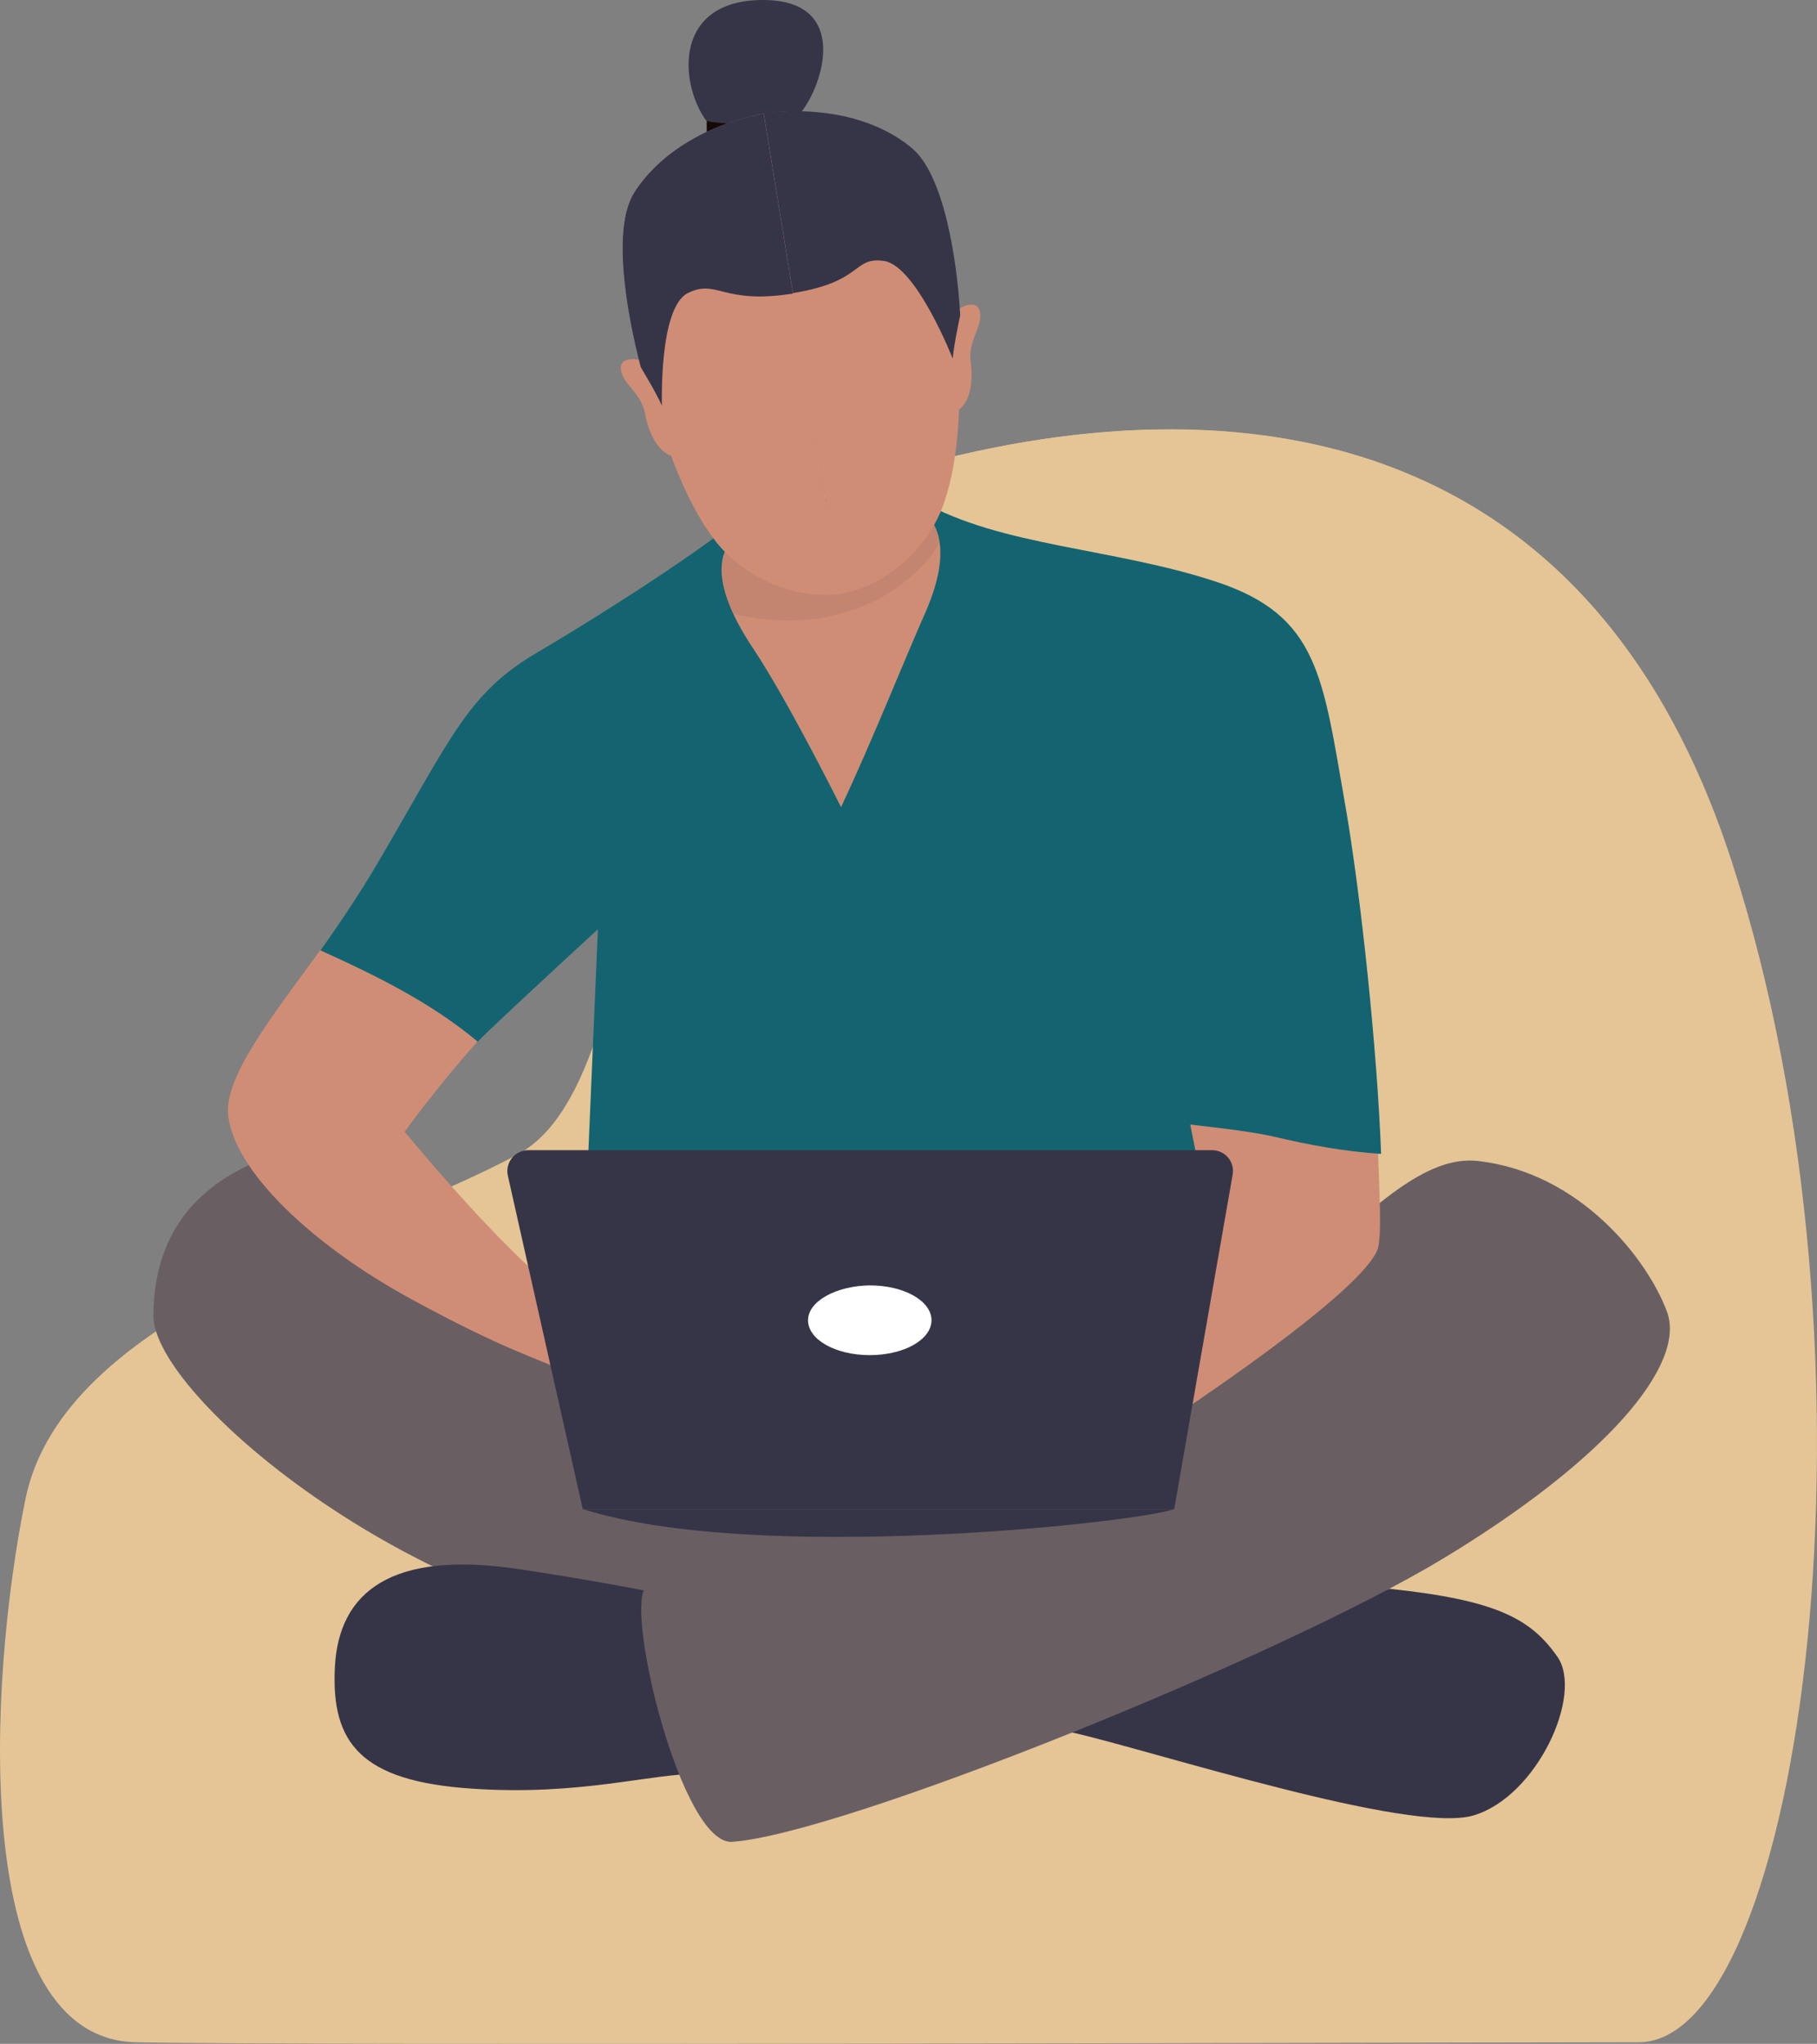
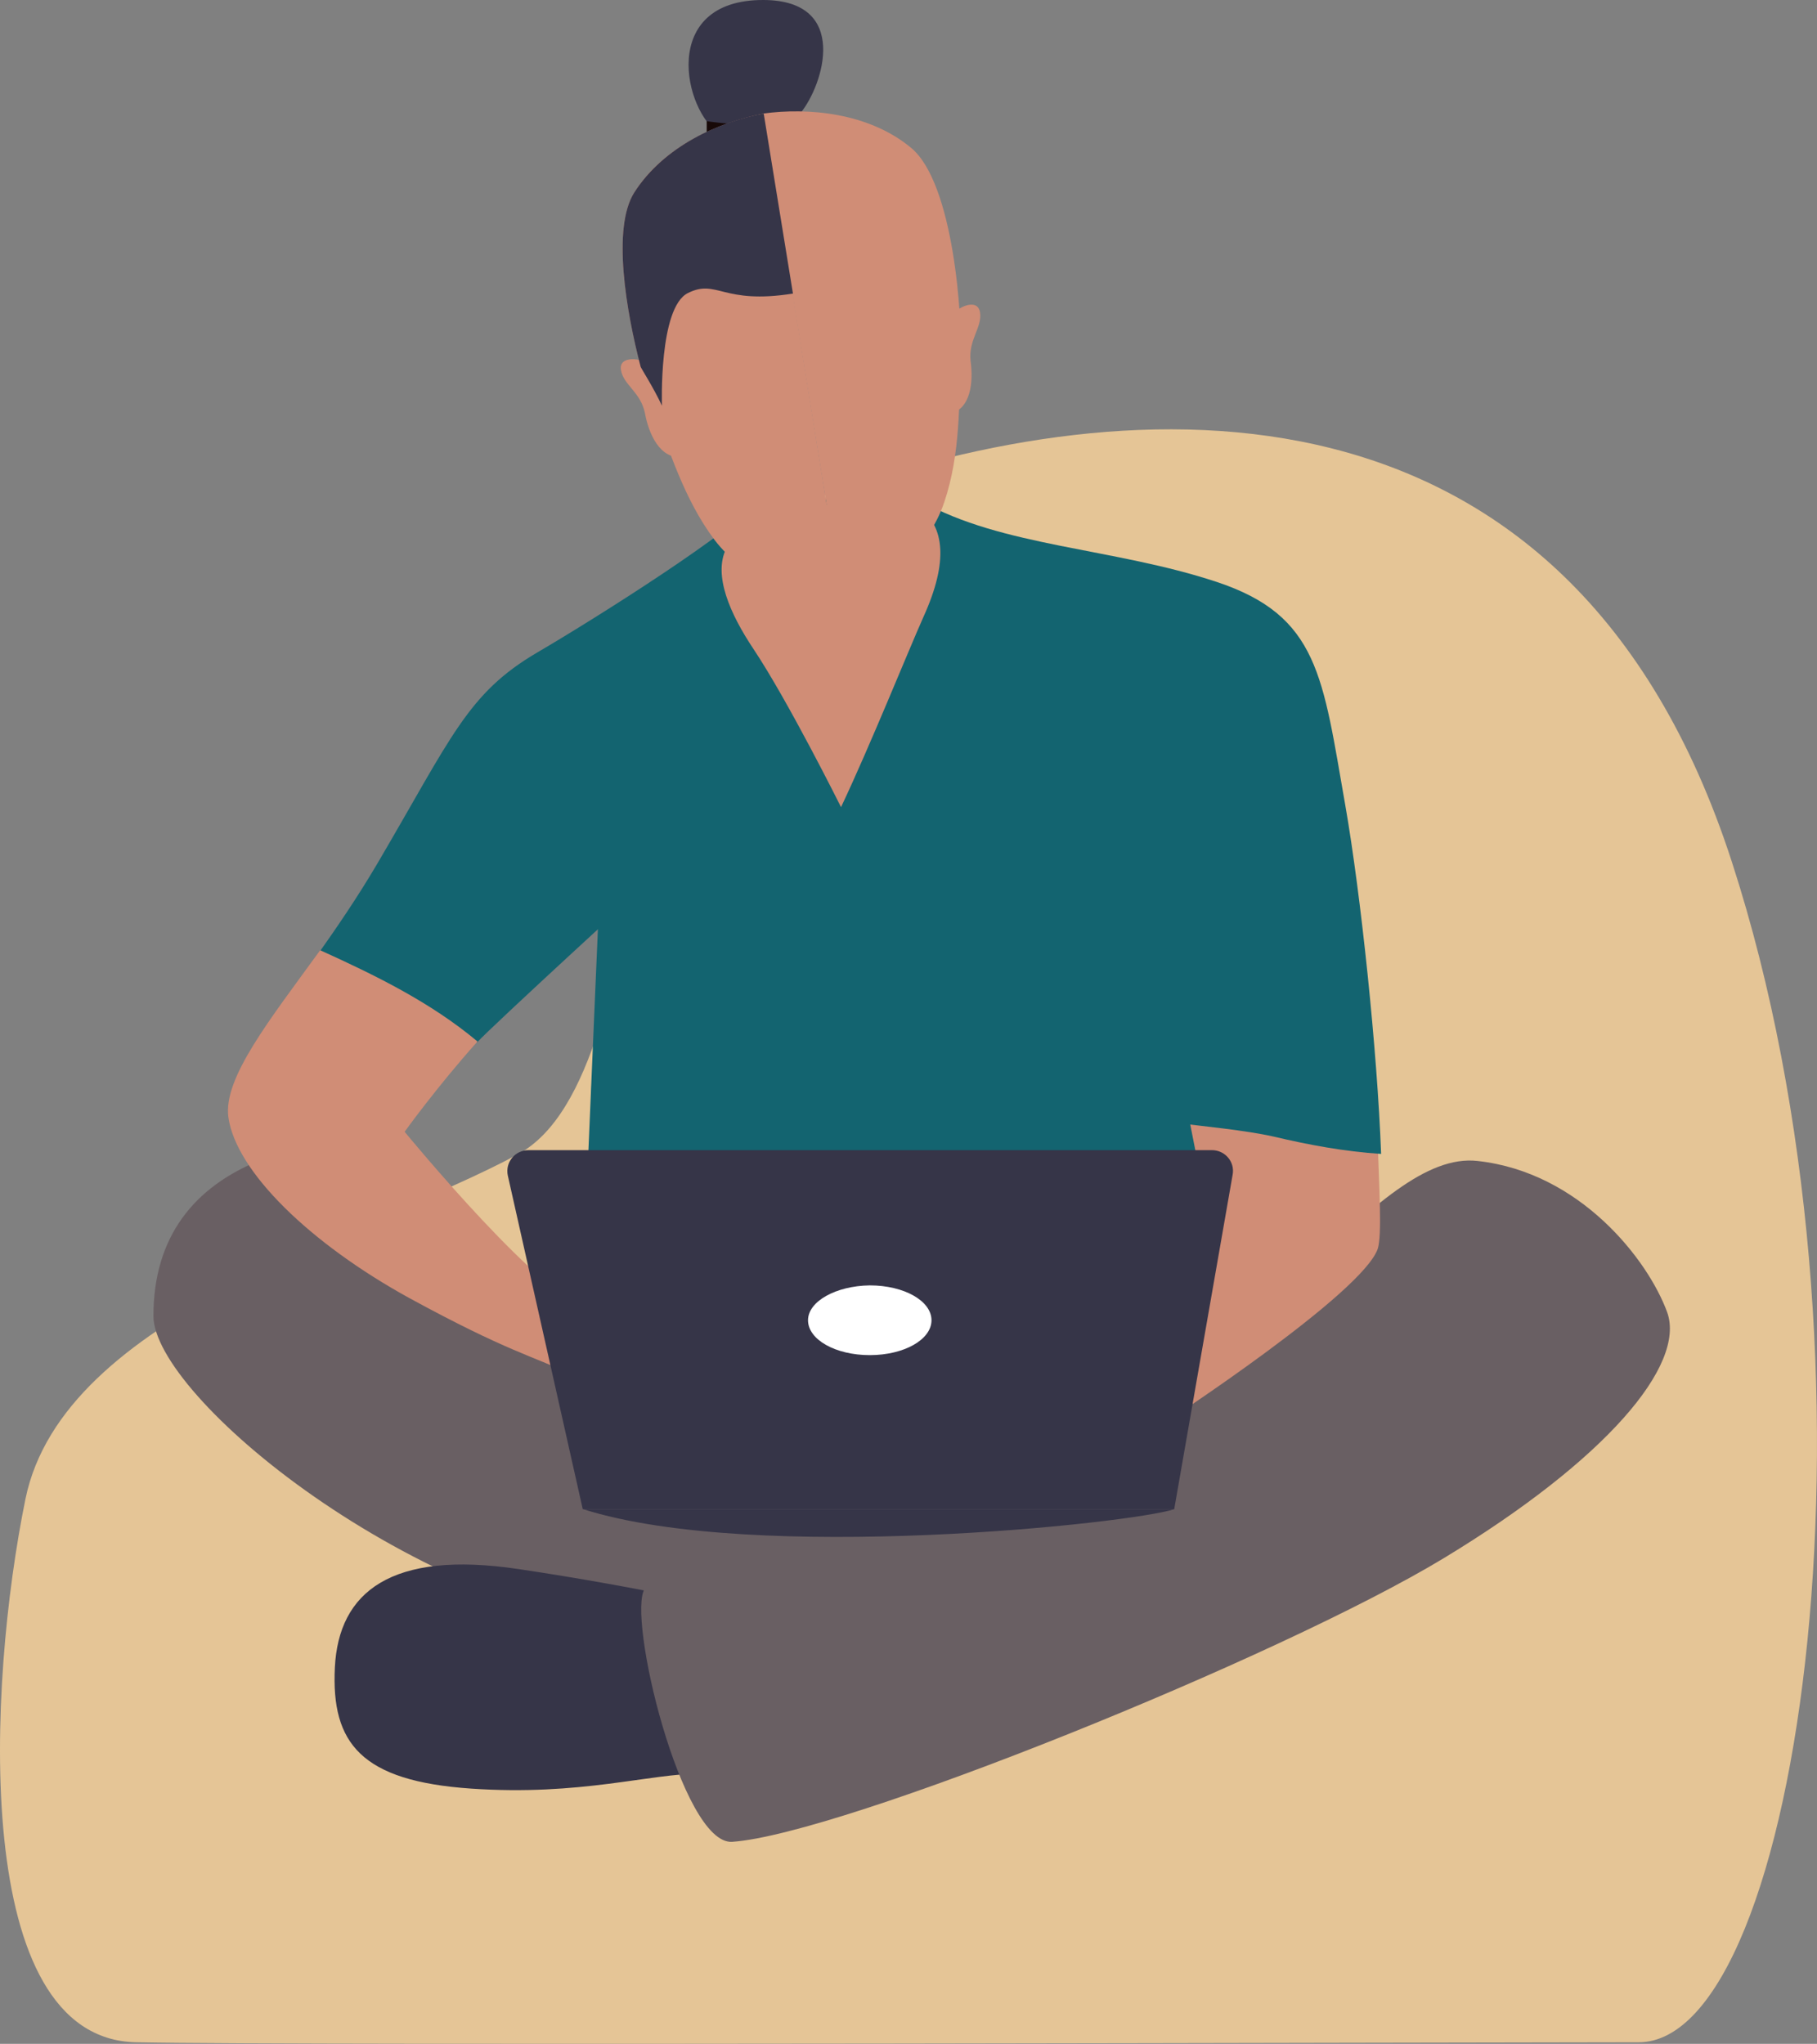
<svg xmlns="http://www.w3.org/2000/svg" id="Ebene_2" viewBox="0 0 1206.14 1356.56">
  <rect x="0" y="0" width="1206.14" height="1356.56" fill="#808080" stroke="none" />
  <g id="Ebene_1-2">
    <g id="Layer_1">
      <path d="m548.55,328.21c-143.61,51.43-104.41,383.92-204.96,438.05-100.46,54.13-301.57,105.66-326.71,228.75-25.14,123.09-36.79,358.2,73.39,360.52s889.29,0,997.46,0,170.09-450.19,61.84-783.64c-108.06-333.35-398.08-316.4-601.02-243.68Z" style="fill:#e5c596;" />
-       <path d="m167.71,873.84c-166.24,114.04,446.52,27.06,616.04,52.87,169.42,25.71,234.63,17.43,236.56-211.22,1.35-157.29-62.32-320.64-102.09-407.33-119.72-42.96-257.84-19.93-369.57,20.03-17.72,6.36-32.56,16.95-45.37,30.82-33.33,81-58.66,190.32-64.53,297.04-10.4,187.63-104.79,103.74-271.04,217.78Z" style="fill:#e5c596;" />
      <path d="m380.9,989.81l432.34,44.1V486.31l-412.63,43.78-19.71,459.72Z" style="fill:#136470;" />
      <path d="m172.24,770.27c-43.17,17.52-70.39,50.35-70.39,103.2s170.81,195.77,341.62,213.6c170.81,17.52,256.21-72.87,256.21-72.87,0,0-223.68-62.86-299.07-118.21-75.09-55.36-165.81-151.37-228.37-125.73Z" style="fill:#695f63;" />
      <path d="m786.33,719.92s-8.76-121.65-13.14-171.38c0,0,13.14,138.23-41.92,158.87-55.05,20.64-338.49,10.32-338.49,10.32l-1.25,42.22,365.4,17.83,29.41-57.85Z" style="fill:#136470;" />
-       <path d="m922.41,1054.55c71.32,7.51,93.85,20.01,111.37,45.03s-13.45,92.88-55.68,105.39-211.48-42.53-266.22-55.04c-54.74-12.82,210.54-95.38,210.54-95.38Z" style="fill:#363548;" />
      <path d="m465.98,1177.14c-35.03,0-80.4,15.01-153.29,10.01-72.89-5-92.91-30.02-90.41-80.37s37.54-77.87,121.69-65.37c84.15,12.51,147.03,27.52,147.03,27.52l-25.03,108.21Z" style="fill:#363548;" />
      <path d="m486.01,1222.48c-33.47,2.19-70.39-150.74-57.88-168.25,12.51-17.52,120.44-15.01,263.72-80.37,143.28-65.37,221.17-211.1,289.06-203.28,67.89,7.5,112.94,65.36,125.77,100.39,12.51,35.02-40.35,97.88-148.29,163.24-107.92,65.37-399.49,183.27-472.38,188.27Z" style="fill:#695f63;" />
      <path d="m788.83,739.87c19.7,2.5,39.11,5.32,58.81,10.01,22.21,5,44.42,9.07,66.95,10.32.94,28.77,2.82,59.49,0,68.56-10.01,29.71-140.78,115.09-140.78,115.09,0,0-59.43-37.85-73.83-79.13l96.98-83.5-8.14-41.35Z" style="fill:#d08d76;" />
      <path d="m611.78,332.75c52.87,30.02,127.95,30.96,195.83,53.48,67.88,22.52,70.38,62.86,85.4,148.23,10.33,59.11,21.27,163.25,23.78,231.43-24.09-1.56-47.86-5.94-71.64-11.57-18.15-4.07-46.92-6.88-65.07-9.07l-7.2-155.43-227.74-36.28v-222.36l66.64,1.56Z" style="fill:#136470;" />
      <path d="m316.76,691.77c-30.98-25.96-69.76-40.66-106.36-57.54,12.83-18.14,26.59-38.15,40.05-60.98,49.43-84.12,59.75-112.9,106.05-140.1,40.67-23.77,132.96-82.25,147.66-101.95h41.29v222.36l-111.37,29.09c.31-.32-107.31,98.19-117.32,109.14Z" style="fill:#136470;" />
      <path d="m316.96,691.28c-26.9,30.02-48.37,59.91-48.37,59.91,0,0,96.05,116.96,123.57,116.96s62.57-1.56,77.27,8.13c14.7,10.01,83.84,59.11,62.57,60.98s-6.57-8.44-66.01-1.88c-59.13,6.57-50.99-6.57-82.28-21.27-31.28-14.7-45.99-16.58-112-52.54-66.01-36.28-115.13-84.13-120.13-120.09-3.44-25.96,27.16-64.19,60.95-110.78,36.6,16.58,73.45,34.61,104.43,60.57Z" style="fill:#d08d76;" />
      <path d="m610.84,337.44c15.64,12.2,19.08,34.71,2.19,71.93-10.33,23.15-35.35,85.38-54.75,126.35,0,0-35.03-70.37-58.19-105.08-15.65-23.45-26.59-48.79-18.15-66.3,20.34-43.17,128.89-26.9,128.89-26.9Z" style="fill:#d08d76;" />
      <path d="m779.45,1001.69l38.79-222.04c1.57-8.45-5-16.26-13.76-16.26h-453.61c-9.07,0-15.65,8.13-13.77,16.89l49.74,221.42h392.61Z" style="fill:#363548;" />
      <path d="m536.37,876.29c0,12.82,18.15,23.15,40.98,23.15s40.98-10.32,40.98-23.15-18.15-23.14-40.98-23.14c-22.52.31-40.98,10.63-40.98,23.14Z" style="fill:#fff;" />
      <path d="m531.37,75.06C546.7,56.3,564.22.32,506.97,0c-70.07-.32-52.87,74.74-29.1,88.82,23.78,14.07,53.5-13.76,53.5-13.76Z" style="fill:#363548;" />
      <path d="m531.37,75.06l-1.56,7.82s-9.7,15.01-31.91,13.45-28.78-9.07-28.78-9.07v-6.88c.32.31,48.18,7.19,62.26-5.31Z" style="fill:#170908;" />
-       <path d="m481.94,364.65c20.33-43.16,128.89-27.2,128.89-27.2,6.88,5.32,11.26,13.14,12.51,23.14-7.51,16.26-53.81,66.3-136.4,46.91-7.19-15.64-10.32-30.96-5-42.84Z" style="fill:#c3856f;" />
      <path d="m558.27,394.05c-27.84,4.38-63.82-9.07-84.15-35.96-20.33-27.21-30.03-60.05-40.04-86.32-10.01-26.27-32.54-112.9-13.14-143.85,19.4-30.96,56.62-46.91,86.03-52.54l51.3,318.67Z" style="fill:#d08d76;" />
      <path d="m431.89,242.37c-5.94-5-21.27-6.57-19.71,3.13,1.56,10.01,13.14,14.7,15.95,28.77,2.5,13.76,10.01,30.65,24.72,29.08,14.7-1.88-20.96-60.98-20.96-60.98Z" style="fill:#d08d76;" />
      <path d="m558.27,394.05c27.84-4.37,57.87-28.77,68.51-60.67,10.95-32.21,9.69-66.3,10.95-94.45,1.25-28.14-4.69-117.27-32.85-140.73s-68.51-26.9-98.23-22.83l51.62,318.68Z" style="fill:#d08d76;" />
      <path d="m630.84,210.47c4.07-6.57,18.14-13.14,19.71-3.13,1.56,10.01-7.82,18.13-6.26,32.21,1.88,14.07.32,32.21-14.39,35.34-14.39,2.81.94-64.42.94-64.42Z" style="fill:#d08d76;" />
      <path d="m420.94,127.91c-14.71,23.45-5.32,78.8,4.38,115.71,0,.32,9.07,14.7,14.08,25.65,0,0-2.19-65.05,17.2-74.74s22.84,7.82,69.76.32l-19.4-119.47c-29.41,5.31-66.32,21.57-86.03,52.54Z" style="fill:#363548;" />
-       <path d="m605.19,98.2c21.27,17.51,30.03,73.18,32.22,111.02,0,.32-3.76,16.58-5.01,28.77,0,0-24.09-61.29-45.36-64.74-21.27-3.13-13.45,13.76-60.69,21.27l-19.4-119.47c29.73-3.76,70.08-.31,98.23,23.14Z" style="fill:#363548;" />
      <path d="m779.45,1001.7c-28.16,9.38-277.8,36.28-392.3,0h392.3Z" style="fill:#363548;" />
    </g>
  </g>
</svg>